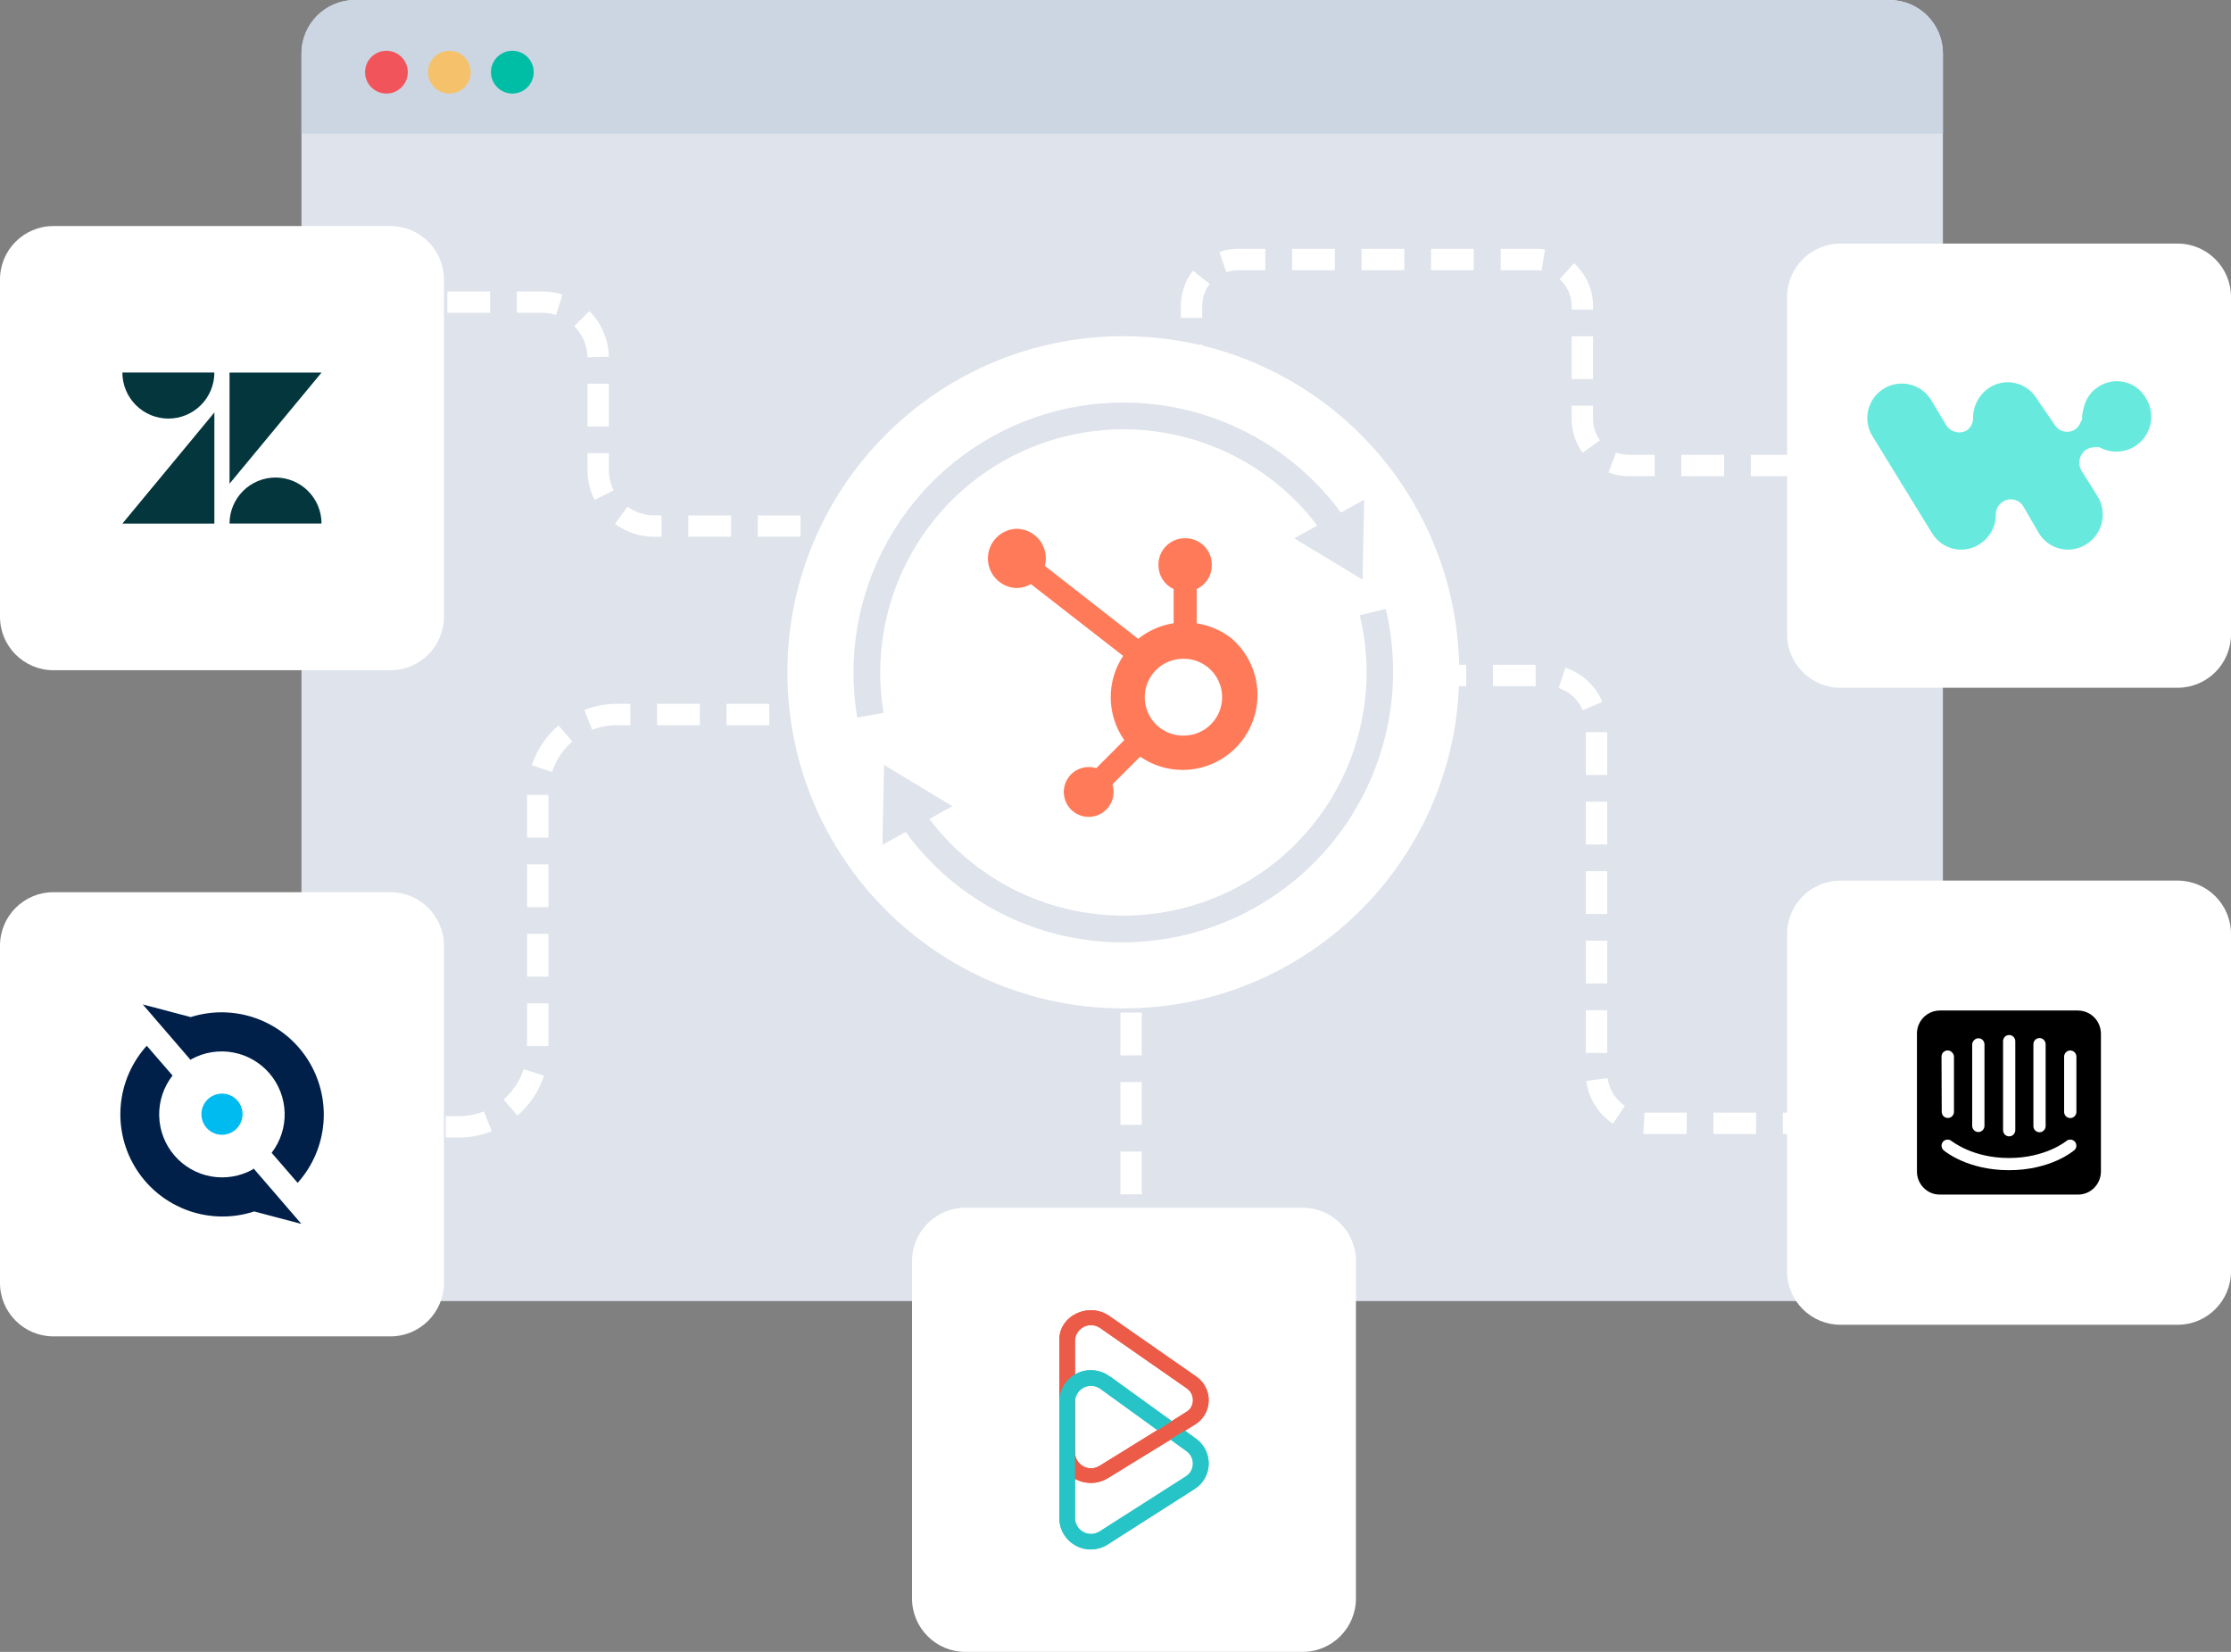
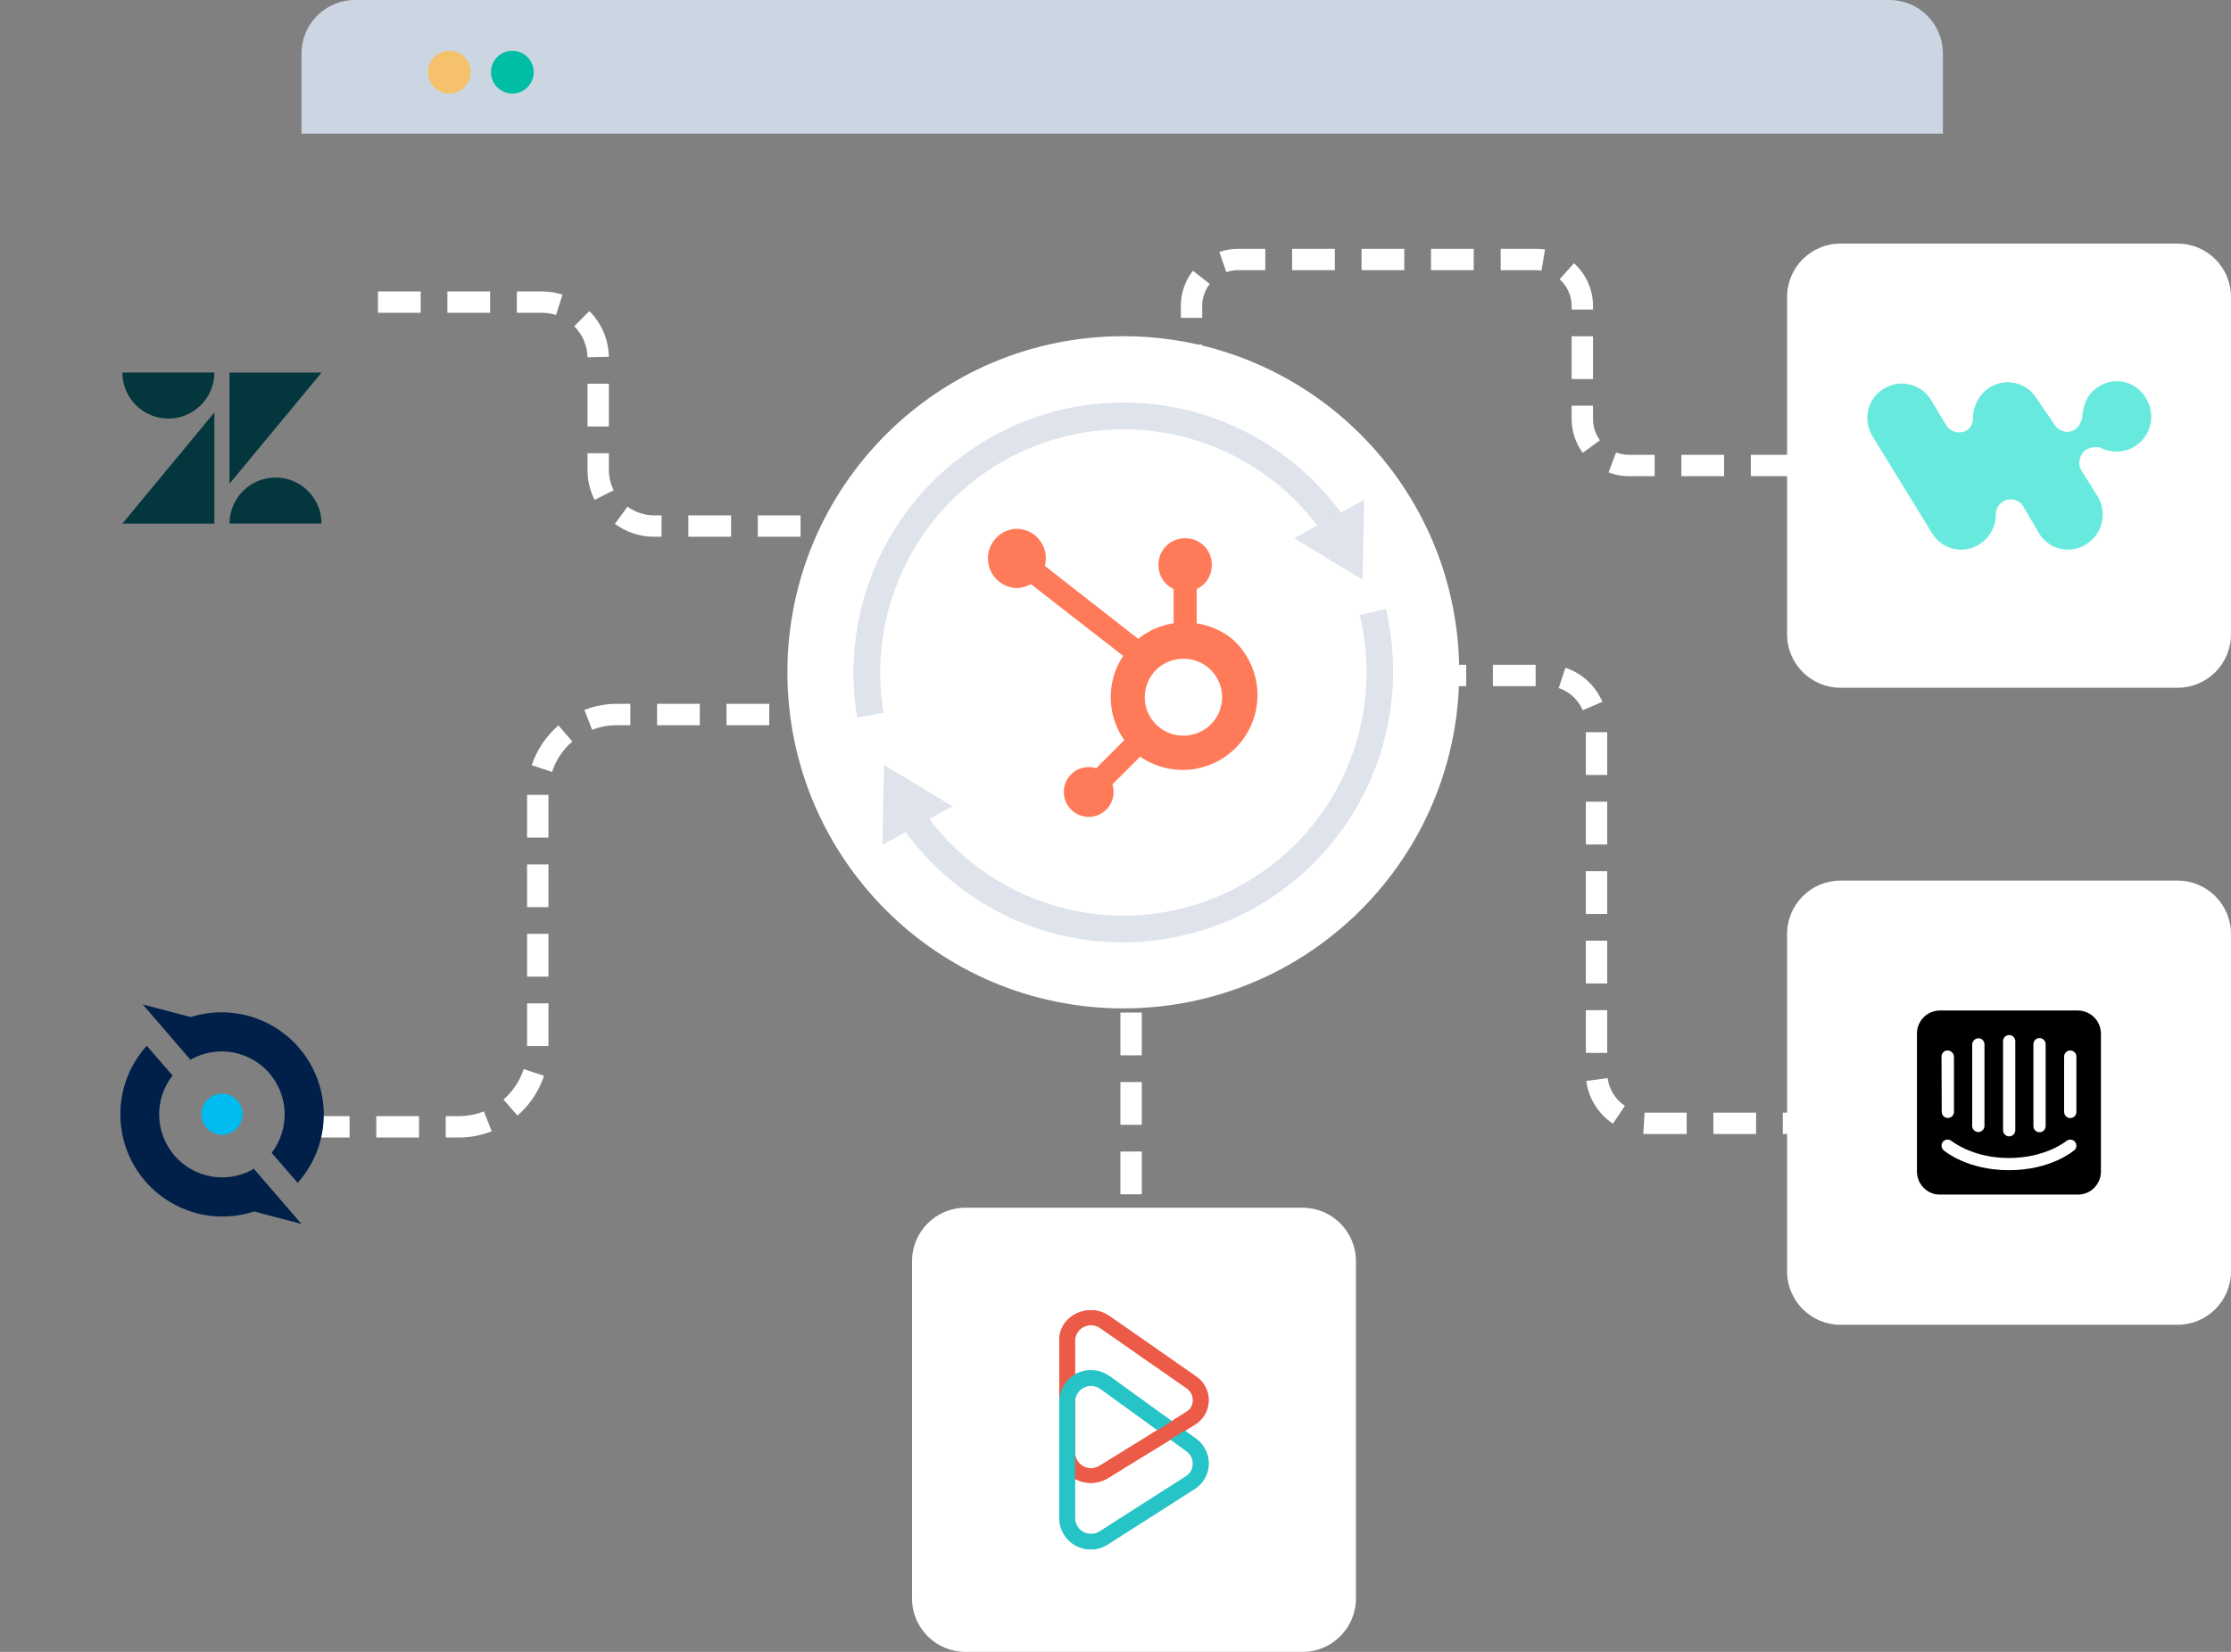
<svg xmlns="http://www.w3.org/2000/svg" width="570" height="422" viewBox="0 0 570 422" fill="none">
  <rect x="0" y="0" width="570" height="422" fill="#808080" stroke="none" />
  <g clip-path="url(#clip0)">
-     <path d="M482.748 0H90.678C83.14 0 77.03 6.113 77.03 13.655V318.729C77.03 326.27 83.14 332.384 90.678 332.384H482.748C490.285 332.384 496.396 326.27 496.396 318.729V13.655C496.396 6.113 490.285 0 482.748 0Z" fill="#DFE3EB" />
    <path d="M90.678 0H482.748C486.367 0 489.839 1.439 492.398 3.999C494.958 6.56 496.396 10.033 496.396 13.655V34.137H77.03V13.655C77.03 10.033 78.468 6.56 81.027 3.999C83.587 1.439 87.058 0 90.678 0V0Z" fill="#CBD6E2" />
-     <path d="M98.73 23.896C101.745 23.896 104.19 21.451 104.19 18.435C104.19 15.418 101.745 12.973 98.73 12.973C95.715 12.973 93.271 15.418 93.271 18.435C93.271 21.451 95.715 23.896 98.73 23.896Z" fill="#F2545B" />
    <path d="M114.808 23.896C117.823 23.896 120.267 21.451 120.267 18.435C120.267 15.418 117.823 12.973 114.808 12.973C111.793 12.973 109.349 15.418 109.349 18.435C109.349 21.451 111.793 23.896 114.808 23.896Z" fill="#F5C26B" />
    <path d="M130.899 23.896C133.914 23.896 136.358 21.451 136.358 18.435C136.358 15.418 133.914 12.973 130.899 12.973C127.884 12.973 125.44 15.418 125.44 18.435C125.44 21.451 127.884 23.896 130.899 23.896Z" fill="#00BDA5" />
    <path d="M167.176 137.123C163.552 137.135 160.021 135.982 157.103 133.832L160.324 129.435C162.304 130.885 164.695 131.665 167.148 131.661H169.018V137.123H167.176ZM266.302 137.123H264.582V131.661H266.302V137.123ZM257.758 137.123H246.84V131.661H257.758V137.123ZM240.016 137.123H229.097V131.661H240.016V137.123ZM222.273 137.123H211.355V131.661H222.273V137.123ZM204.531 137.123H193.612V131.661H204.531V137.123ZM186.788 137.123H175.87V131.661H186.788V137.123ZM151.904 127.701C150.715 125.322 150.098 122.699 150.102 120.04V115.78H155.561V120.04C155.554 121.847 155.975 123.63 156.79 125.243L151.904 127.701ZM155.561 108.953H150.102V98.029H155.561V108.953ZM150.102 91.27C150.04 88.287 148.827 85.445 146.717 83.337L150.58 79.472C153.685 82.574 155.47 86.758 155.561 91.147L150.102 91.27ZM142.05 80.469C140.898 80.098 139.697 79.91 138.487 79.909H132.046V74.447H138.487C140.262 74.444 142.026 74.72 143.715 75.266L142.05 80.469ZM125.221 79.909H114.303V74.447H125.221V79.909ZM107.479 79.909H96.56V74.447H107.479V79.909Z" fill="white" />
    <path d="M291.715 340.604H286.255V329.68H291.715V340.604ZM291.715 322.853H286.255V311.929H291.715V322.853ZM291.715 305.102H286.255V294.178H291.715V305.102ZM291.715 287.35H286.255V276.427H291.715V287.35ZM291.715 269.599H286.255V258.675H291.715V269.599ZM291.715 251.848H286.255V240.924H291.715V251.848ZM291.715 234.097H286.255V227.27H291.715V234.097Z" fill="white" />
    <path d="M307.151 132.574H301.692V123.534H307.151V132.574ZM475.978 121.65H465.06V116.188H475.978V121.65ZM458.235 121.65H447.317V116.188H458.235V121.65ZM440.493 121.65H429.574V116.188H440.493V121.65ZM422.75 121.65H416.158C414.381 121.649 412.62 121.325 410.958 120.694L412.896 115.587C413.938 115.985 415.044 116.188 416.158 116.188H422.75V121.65ZM307.151 116.666H301.692V105.742H307.151V116.666ZM404.366 115.683C402.526 113.172 401.536 110.139 401.541 107.026V103.626H407V107.012C406.988 108.976 407.61 110.892 408.775 112.474L404.366 115.683ZM307.151 98.956H301.692V88.032H307.151V98.956ZM407 96.839H401.541V85.915H407V96.839ZM307.151 81.204H301.692V78.173C301.683 74.906 302.775 71.732 304.79 69.161L309.089 72.534C307.825 74.141 307.142 76.128 307.151 78.173V81.204ZM407 79.088H401.541V78.173C401.54 76.884 401.266 75.61 400.74 74.434C400.213 73.257 399.444 72.205 398.484 71.346L402.128 67.249C403.663 68.624 404.891 70.308 405.73 72.191C406.57 74.073 407.003 76.112 407 78.173V79.088ZM313.32 69.53L311.532 64.368C313.068 63.834 314.683 63.561 316.309 63.562H323.269V69.024H316.309C315.301 69.018 314.299 69.184 313.347 69.516L313.32 69.53ZM393.844 69.134C393.392 69.067 392.936 69.03 392.479 69.024H383.416V63.562H392.479C393.238 63.561 393.995 63.62 394.744 63.74L393.844 69.134ZM376.524 69.024H365.606V63.562H376.524V69.024ZM358.782 69.024H347.863V63.562H358.782V69.024ZM341.039 69.024H330.121V63.562H341.039V69.024Z" fill="white" />
    <path d="M117.169 290.601H113.88V285.139H117.169C119.378 285.142 121.568 284.73 123.625 283.924L125.631 288.99C122.939 290.063 120.067 290.61 117.169 290.601ZM107.056 290.601H96.137V285.139H107.056V290.601ZM89.313 290.601H78.395V285.139H89.313V290.601ZM132.209 284.989L128.633 280.893C131.026 278.816 132.813 276.132 133.806 273.123L138.992 274.816C137.697 278.761 135.352 282.278 132.209 284.989ZM140.125 267.238H134.666V256.314H140.125V267.238ZM140.125 249.487H134.666V238.563H140.125V249.487ZM140.125 231.736H134.666V220.812H140.125V231.736ZM140.125 213.985H134.666V203.061H140.125V213.985ZM141.04 197.217L135.853 195.482C137.173 191.543 139.531 188.034 142.677 185.323L146.226 189.42C143.818 191.491 142.024 194.183 141.04 197.203V197.217ZM151.289 186.457L149.31 181.363C151.959 180.328 154.779 179.8 157.622 179.807H161.048V185.269H157.622C155.456 185.259 153.308 185.658 151.289 186.443V186.457ZM244.506 185.269H238.842V179.807H244.506V185.269ZM232.018 185.269H221.099V179.807H232.018V185.269ZM214.275 185.269H203.357V179.807H214.275V185.269ZM196.533 185.269H185.614V179.807H196.533V185.269ZM178.79 185.269H167.872V179.807H178.79V185.269Z" fill="white" />
    <path d="M484.153 289.699H473.235V284.237H484.153V289.699ZM466.411 289.699H455.492V284.237H466.411V289.699ZM448.668 289.699H437.75V284.237H448.668V289.699ZM430.926 289.699H420.744H419.843L420.171 284.237H420.744H430.926V289.699ZM412.091 287.064C410.242 285.834 408.677 284.223 407.5 282.339C406.323 280.455 405.562 278.342 405.267 276.14L410.726 275.416C410.917 276.844 411.411 278.215 412.173 279.437C412.936 280.659 413.95 281.704 415.148 282.503L412.091 287.064ZM410.631 268.985H405.172V258.061H410.631V268.985ZM410.631 251.234H405.172V240.31H410.631V251.234ZM410.631 233.483H405.172V222.559H410.631V233.483ZM410.631 215.731H405.172V204.808H410.631V215.731ZM410.631 197.98H405.172V187.057H410.631V197.98ZM404.366 181.431C403.805 180.107 402.968 178.918 401.912 177.943C400.855 176.968 399.603 176.23 398.238 175.778L399.944 170.589C402.048 171.285 403.978 172.422 405.607 173.924C407.236 175.426 408.525 177.26 409.389 179.301L404.366 181.431ZM392.342 175.286H381.424V169.824H392.342V175.286ZM374.6 175.286H363.681V169.824H374.6V175.286ZM356.857 175.286H347.986V169.824H356.857V175.286Z" fill="white" />
    <path d="M286.993 257.611C334.389 257.611 372.812 219.169 372.812 171.75C372.812 124.33 334.389 85.889 286.993 85.889C239.596 85.889 201.173 124.33 201.173 171.75C201.173 219.169 239.596 257.611 286.993 257.611Z" fill="white" />
-     <path d="M99.768 227.926H13.648C6.11 227.926 0 234.039 0 241.581V327.742C0 335.283 6.11 341.397 13.648 341.397H99.768C107.305 341.397 113.416 335.283 113.416 327.742V241.581C113.416 234.039 107.305 227.926 99.768 227.926Z" fill="white" />
    <path fill-rule="evenodd" clip-rule="evenodd" d="M64.597 298.684L64.815 298.533L77.003 312.666L64.951 309.484C59.483 311.273 53.577 311.203 48.152 309.285C42.727 307.368 38.087 303.711 34.955 298.882C31.823 294.054 30.373 288.325 30.832 282.587C31.291 276.849 33.632 271.424 37.491 267.155L44.084 274.76C41.792 277.69 40.586 281.324 40.669 285.043C40.753 288.762 42.121 292.337 44.541 295.161C46.962 297.985 50.285 299.883 53.946 300.533C57.607 301.182 61.38 300.543 64.624 298.725L64.597 298.684ZM48.669 259.849C54.13 258.103 60.014 258.204 65.412 260.136C70.81 262.069 75.422 265.725 78.537 270.54C81.651 275.356 83.095 281.063 82.645 286.781C82.195 292.499 79.877 297.91 76.047 302.179L69.401 294.505C71.649 291.577 72.823 287.965 72.725 284.274C72.628 280.583 71.265 277.037 68.866 274.232C66.466 271.426 63.176 269.531 59.546 268.864C55.916 268.197 52.168 268.799 48.928 270.568L48.669 270.746L36.481 256.6L48.765 259.836L48.669 259.849Z" fill="#00204A" />
    <path d="M61.962 285.001C61.863 286.394 61.215 287.691 60.161 288.606C59.377 289.29 58.408 289.725 57.377 289.857C56.346 289.99 55.299 289.813 54.368 289.349C53.437 288.886 52.665 288.157 52.148 287.254C51.632 286.351 51.395 285.315 51.467 284.278C51.514 283.588 51.697 282.915 52.005 282.296C52.312 281.677 52.739 281.125 53.26 280.671C53.781 280.217 54.386 279.871 55.041 279.651C55.696 279.431 56.387 279.342 57.076 279.389C57.766 279.437 58.439 279.62 59.057 279.928C59.676 280.235 60.227 280.662 60.681 281.183C61.135 281.704 61.482 282.31 61.701 282.965C61.921 283.62 62.01 284.312 61.962 285.001Z" fill="#00BBF0" />
    <path d="M332.782 308.529H246.662C239.125 308.529 233.014 314.643 233.014 322.184V408.345C233.014 415.887 239.125 422 246.662 422H332.782C340.32 422 346.43 415.887 346.43 408.345V322.184C346.43 314.643 340.32 308.529 332.782 308.529Z" fill="white" />
    <path fill-rule="evenodd" clip-rule="evenodd" d="M281.069 339.253L283.458 336.208L305.554 351.611C306.587 352.299 307.427 353.239 307.996 354.342C308.565 355.445 308.843 356.675 308.805 357.916C308.767 359.157 308.413 360.367 307.777 361.434C307.142 362.5 306.245 363.386 305.172 364.009L283.076 377.596C277.725 380.873 270.642 377.268 270.642 371.26V342.284C270.642 336.072 278.149 332.521 283.458 336.208L281.069 339.253ZM274.655 371.26V342.284C274.713 341.567 274.96 340.878 275.369 340.287C275.779 339.695 276.336 339.222 276.987 338.915C277.637 338.608 278.357 338.477 279.073 338.536C279.79 338.596 280.478 338.843 281.069 339.253L303.166 354.642C303.68 354.987 304.099 355.458 304.382 356.009C304.665 356.56 304.804 357.175 304.785 357.795C304.766 358.414 304.59 359.019 304.273 359.552C303.956 360.085 303.509 360.528 302.974 360.841L280.878 374.496C280.276 374.865 279.589 375.071 278.884 375.096C278.179 375.121 277.479 374.962 276.853 374.637C276.227 374.311 275.695 373.829 275.31 373.237C274.925 372.646 274.699 371.965 274.655 371.26Z" fill="#EC5B47" />
    <path fill-rule="evenodd" clip-rule="evenodd" d="M281.069 354.695L283.458 351.541L305.554 367.53C306.592 368.269 307.432 369.252 307.999 370.393C308.567 371.534 308.844 372.797 308.806 374.071C308.768 375.345 308.417 376.589 307.783 377.695C307.149 378.8 306.252 379.732 305.172 380.407L283.076 394.512C281.874 395.297 280.485 395.746 279.052 395.813C277.619 395.88 276.194 395.561 274.926 394.891C273.657 394.221 272.591 393.223 271.838 392.002C271.084 390.78 270.672 389.379 270.642 387.944V357.904C270.676 356.431 271.113 354.995 271.906 353.754C272.698 352.512 273.816 351.511 275.137 350.861C276.459 350.21 277.933 349.935 279.4 350.064C280.867 350.194 282.271 350.723 283.458 351.595L281.069 354.695ZM274.655 387.944V357.904C274.693 357.176 274.925 356.472 275.326 355.864C275.728 355.256 276.284 354.766 276.937 354.445C277.591 354.123 278.318 353.982 279.045 354.036C279.771 354.089 280.47 354.336 281.069 354.75L303.166 370.739C303.682 371.11 304.099 371.601 304.381 372.171C304.662 372.741 304.8 373.371 304.781 374.006C304.762 374.641 304.588 375.262 304.273 375.814C303.958 376.366 303.512 376.832 302.974 377.171L280.878 391.276C280.269 391.648 279.574 391.854 278.861 391.874C278.149 391.894 277.443 391.727 276.814 391.391C276.185 391.054 275.655 390.559 275.277 389.955C274.898 389.35 274.683 388.657 274.655 387.944Z" fill="#27C4C7" />
    <path d="M292.165 371.915L293.148 367.027L303.903 360.199L304.885 364.118L292.165 371.915Z" fill="#EC5B47" />
    <path fill-rule="evenodd" clip-rule="evenodd" d="M281.069 339.253L283.458 336.208L305.554 351.611C306.587 352.299 307.427 353.239 307.996 354.342C308.565 355.445 308.843 356.675 308.805 357.916C308.767 359.157 308.413 360.367 307.777 361.434C307.142 362.5 306.245 363.386 305.172 364.009L283.076 377.596C277.725 380.873 270.642 377.268 270.642 371.26V342.284C270.642 336.072 278.149 332.521 283.458 336.208L281.069 339.253ZM274.655 371.26V342.284C274.713 341.567 274.96 340.878 275.369 340.287C275.779 339.695 276.336 339.222 276.987 338.915C277.637 338.608 278.357 338.477 279.073 338.536C279.79 338.596 280.478 338.843 281.069 339.253L303.166 354.642C303.68 354.987 304.099 355.458 304.382 356.009C304.665 356.56 304.804 357.175 304.785 357.795C304.766 358.414 304.59 359.019 304.273 359.552C303.956 360.085 303.509 360.528 302.974 360.841L280.878 374.496C280.276 374.865 279.589 375.071 278.884 375.096C278.179 375.121 277.479 374.962 276.853 374.637C276.227 374.311 275.695 373.829 275.31 373.237C274.925 372.646 274.699 371.965 274.655 371.26Z" fill="#EC5B47" />
    <path fill-rule="evenodd" clip-rule="evenodd" d="M281.069 354.695L283.458 351.541L305.554 367.53C306.592 368.269 307.432 369.252 307.999 370.393C308.567 371.534 308.844 372.797 308.806 374.071C308.768 375.345 308.417 376.589 307.783 377.695C307.149 378.8 306.252 379.732 305.172 380.407L283.076 394.512C281.874 395.297 280.485 395.746 279.052 395.813C277.619 395.88 276.194 395.561 274.926 394.891C273.657 394.221 272.591 393.223 271.838 392.002C271.084 390.78 270.672 389.379 270.642 387.944V357.904C270.676 356.431 271.113 354.995 271.906 353.754C272.698 352.512 273.816 351.511 275.137 350.861C276.459 350.21 277.933 349.935 279.4 350.064C280.867 350.194 282.271 350.723 283.458 351.595L281.069 354.695ZM274.655 387.944V357.904C274.693 357.176 274.925 356.472 275.326 355.864C275.728 355.256 276.284 354.766 276.937 354.445C277.591 354.123 278.318 353.982 279.045 354.036C279.771 354.089 280.47 354.336 281.069 354.75L303.166 370.739C303.682 371.11 304.099 371.601 304.381 372.171C304.662 372.741 304.8 373.371 304.781 374.006C304.762 374.641 304.588 375.262 304.273 375.814C303.958 376.366 303.512 376.832 302.974 377.171L280.878 391.276C280.269 391.648 279.574 391.854 278.861 391.874C278.149 391.894 277.443 391.727 276.814 391.391C276.185 391.054 275.655 390.559 275.277 389.955C274.898 389.35 274.683 388.657 274.655 387.944Z" fill="#27C4C7" />
    <path d="M292.165 371.915L293.148 367.027L303.903 360.199L304.885 364.118L292.165 371.915Z" fill="#EC5B47" />
-     <path d="M99.768 57.746H13.648C6.11 57.746 0 63.859 0 71.401V157.562C0 165.104 6.11 171.217 13.648 171.217H99.768C107.305 171.217 113.416 165.104 113.416 157.562V71.401C113.416 63.859 107.305 57.746 99.768 57.746Z" fill="white" />
    <path d="M54.77 105.373V133.761H31.268L54.77 105.373Z" fill="#03363D" />
    <path d="M54.77 95.174C54.77 98.292 53.532 101.282 51.328 103.487C49.124 105.692 46.136 106.931 43.019 106.931C39.902 106.931 36.913 105.692 34.71 103.487C32.506 101.282 31.268 98.292 31.268 95.174H54.77Z" fill="#03363D" />
    <path d="M58.646 133.749C58.646 130.631 59.884 127.641 62.088 125.436C64.292 123.231 67.281 121.992 70.397 121.992C73.514 121.992 76.503 123.231 78.706 125.436C80.91 127.641 82.148 130.631 82.148 133.749H58.646Z" fill="#03363D" />
    <path d="M58.646 123.562V95.188H82.148L58.646 123.562Z" fill="#03363D" />
    <path d="M556.352 224.963H470.232C462.695 224.963 456.584 231.076 456.584 238.618V324.779C456.584 332.32 462.695 338.434 470.232 338.434H556.352C563.89 338.434 570 332.32 570 324.779V238.618C570 231.076 563.89 224.963 556.352 224.963Z" fill="white" />
    <path d="M530.502 284.059C530.499 284.475 530.332 284.872 530.039 285.166C529.745 285.46 529.348 285.626 528.933 285.63C528.727 285.629 528.523 285.588 528.334 285.508C528.144 285.429 527.972 285.312 527.827 285.165C527.535 284.871 527.368 284.474 527.363 284.059V269.927C527.368 269.512 527.535 269.115 527.827 268.821C527.972 268.674 528.144 268.557 528.334 268.478C528.523 268.398 528.727 268.357 528.933 268.356C529.348 268.36 529.745 268.527 530.039 268.82C530.332 269.114 530.499 269.511 530.502 269.927V284.059ZM529.956 293.836C529.752 294.041 523.938 298.943 513.278 298.943C502.619 298.943 496.832 294.068 496.587 293.864C496.435 293.729 496.31 293.567 496.218 293.386C496.123 293.204 496.067 293.004 496.054 292.798C496.037 292.596 496.061 292.391 496.123 292.198C496.185 292.004 496.282 291.824 496.409 291.665C496.543 291.51 496.705 291.383 496.888 291.292C497.071 291.201 497.27 291.146 497.474 291.133C497.678 291.113 497.884 291.136 498.078 291.2C498.273 291.263 498.453 291.366 498.607 291.501C498.702 291.501 503.889 295.83 513.265 295.83C522.641 295.83 527.855 291.542 527.909 291.501C528.229 291.233 528.64 291.101 529.056 291.133C529.259 291.146 529.459 291.201 529.641 291.292C529.824 291.383 529.987 291.51 530.12 291.665C530.382 291.983 530.514 292.388 530.489 292.798C530.457 293.202 530.271 293.579 529.97 293.85L529.956 293.836ZM496.041 269.927C496.038 269.608 496.132 269.297 496.311 269.034C496.491 268.77 496.746 268.569 497.044 268.456C497.342 268.342 497.667 268.323 497.975 268.401C498.284 268.478 498.562 268.649 498.77 268.889C499.042 269.168 499.202 269.537 499.221 269.927V284.032C499.219 284.452 499.053 284.854 498.757 285.152C498.611 285.296 498.439 285.41 498.249 285.487C498.059 285.565 497.856 285.604 497.651 285.602C497.239 285.599 496.843 285.438 496.546 285.152C496.259 284.85 496.098 284.449 496.095 284.032L496.041 269.927ZM503.875 266.773C503.887 266.564 503.941 266.361 504.032 266.173C504.123 265.986 504.251 265.818 504.407 265.68C504.693 265.399 505.078 265.242 505.479 265.242C505.879 265.242 506.264 265.399 506.55 265.68C506.824 265.959 506.989 266.327 507.014 266.718V287.623C507.009 288.038 506.842 288.435 506.55 288.729C506.405 288.876 506.233 288.993 506.044 289.072C505.854 289.152 505.65 289.193 505.444 289.194C505.029 289.19 504.632 289.023 504.339 288.73C504.045 288.436 503.878 288.039 503.875 287.623V266.773ZM511.763 265.981C511.764 265.567 511.925 265.17 512.214 264.874C512.358 264.728 512.53 264.611 512.72 264.532C512.91 264.452 513.114 264.411 513.319 264.41C513.525 264.408 513.73 264.448 513.92 264.528C514.11 264.608 514.282 264.726 514.425 264.874C514.572 265.019 514.689 265.191 514.769 265.381C514.848 265.571 514.889 265.775 514.889 265.981V288.716C514.89 288.924 514.849 289.13 514.769 289.322C514.69 289.514 514.572 289.689 514.425 289.835C514.282 289.984 514.11 290.102 513.92 290.182C513.73 290.261 513.525 290.302 513.319 290.3C513.114 290.299 512.91 290.258 512.72 290.178C512.53 290.099 512.358 289.982 512.214 289.835C511.924 289.535 511.763 289.133 511.763 288.716V265.981ZM519.516 266.773C519.515 266.355 519.677 265.954 519.966 265.653C520.11 265.506 520.282 265.39 520.472 265.31C520.662 265.23 520.866 265.189 521.072 265.189C521.278 265.187 521.482 265.227 521.672 265.307C521.862 265.386 522.034 265.504 522.177 265.653C522.325 265.799 522.442 265.974 522.521 266.166C522.601 266.358 522.642 266.564 522.641 266.773V287.678C522.641 287.884 522.601 288.088 522.521 288.278C522.441 288.468 522.324 288.64 522.177 288.784C522.034 288.933 521.862 289.05 521.672 289.13C521.482 289.21 521.278 289.25 521.072 289.248C520.866 289.248 520.662 289.207 520.472 289.127C520.282 289.047 520.11 288.931 519.966 288.784C519.677 288.488 519.516 288.091 519.516 287.678V266.773ZM530.925 258.143H495.672C494.506 258.135 493.364 258.475 492.391 259.119C491.419 259.764 490.661 260.684 490.213 261.761C489.915 262.48 489.762 263.25 489.763 264.028V299.298C489.761 300.072 489.914 300.838 490.213 301.551C490.511 302.267 490.947 302.916 491.496 303.463C492.04 304.009 492.684 304.445 493.393 304.746C494.103 305.036 494.864 305.18 495.631 305.17H530.885C531.651 305.18 532.413 305.036 533.123 304.746C533.831 304.45 534.476 304.019 535.02 303.476C536.109 302.388 536.735 300.92 536.767 299.38V264.042C536.758 263.268 536.6 262.503 536.303 261.789C536.015 261.071 535.583 260.42 535.034 259.877C533.947 258.789 532.476 258.171 530.939 258.156" fill="black" />
    <path d="M556.352 62.225H470.232C462.695 62.225 456.584 68.338 456.584 75.879V162.041C456.584 169.582 462.695 175.696 470.232 175.696H556.352C563.89 175.696 570 169.582 570 162.041V75.879C570 68.338 563.89 62.225 556.352 62.225Z" fill="white" />
    <path fill-rule="evenodd" clip-rule="evenodd" d="M548.259 101.714C549.296 103.365 549.763 105.311 549.59 107.253C549.417 109.195 548.612 111.026 547.299 112.467C545.986 113.908 544.237 114.878 542.32 115.23C540.403 115.581 538.423 115.294 536.685 114.413C536.4 114.251 536.068 114.188 535.743 114.236C535.169 114.215 534.595 114.275 534.037 114.413C533.655 114.604 533.464 114.604 533.082 114.796C532.238 115.355 531.632 116.208 531.38 117.189C531.128 118.17 531.248 119.21 531.717 120.107L535.893 126.743C537.138 128.753 537.536 131.174 537.002 133.477C536.467 135.78 535.043 137.777 533.041 139.033C532.064 139.663 530.969 140.09 529.824 140.288C528.678 140.486 527.504 140.452 526.372 140.187C525.24 139.922 524.173 139.432 523.234 138.745C522.295 138.059 521.504 137.191 520.908 136.193L516.936 129.365C516.673 128.93 516.323 128.553 515.909 128.258C515.494 127.963 515.024 127.756 514.526 127.65C514.029 127.544 513.515 127.541 513.017 127.641C512.518 127.741 512.045 127.942 511.627 128.232C511.088 128.575 510.647 129.052 510.348 129.617C510.049 130.182 509.902 130.815 509.921 131.454C509.919 132.967 509.535 134.455 508.805 135.78C508.075 137.105 507.022 138.223 505.745 139.033C504.767 139.663 503.673 140.09 502.528 140.288C501.382 140.486 500.208 140.452 499.076 140.187C497.944 139.922 496.877 139.432 495.938 138.745C494.999 138.059 494.208 137.191 493.611 136.193L478.489 111.573C477.222 109.61 476.787 107.224 477.278 104.94C477.77 102.656 479.148 100.66 481.11 99.393C483.072 98.125 485.456 97.69 487.74 98.181C490.023 98.673 492.017 100.052 493.284 102.015L497.269 108.665C497.801 109.487 498.619 110.082 499.565 110.335C500.511 110.587 501.517 110.479 502.387 110.03C502.923 109.683 503.361 109.205 503.659 108.641C503.958 108.077 504.107 107.446 504.093 106.807C504.089 105.265 504.468 103.746 505.197 102.387C505.926 101.028 506.982 99.873 508.27 99.024C509.248 98.397 510.343 97.972 511.489 97.776C512.635 97.58 513.808 97.616 514.94 97.882C516.071 98.148 517.138 98.639 518.077 99.326C519.015 100.012 519.806 100.88 520.403 101.878L524.948 108.514C525.211 108.95 525.561 109.326 525.975 109.621C526.389 109.916 526.86 110.123 527.357 110.229C527.855 110.335 528.368 110.339 528.867 110.239C529.366 110.139 529.839 109.937 530.257 109.648C530.734 109.286 531.122 108.818 531.389 108.282C531.538 107.884 531.73 107.504 531.963 107.149V106.384C532.345 102.97 533.478 100.499 536.139 98.792C537.115 98.148 538.213 97.712 539.364 97.51C540.516 97.309 541.696 97.346 542.833 97.62C543.969 97.894 545.037 98.399 545.971 99.103C546.904 99.808 547.683 100.696 548.259 101.714Z" fill="#67EADD" />
    <path d="M305.745 159.214V150.489C306.898 149.949 307.873 149.093 308.557 148.019C309.241 146.945 309.606 145.699 309.608 144.426V144.235C309.608 142.452 308.901 140.741 307.642 139.479C306.383 138.217 304.675 137.507 302.893 137.503H302.688C300.906 137.507 299.198 138.217 297.939 139.479C296.68 140.741 295.973 142.452 295.973 144.235V144.426C295.978 145.7 296.345 146.947 297.031 148.02C297.718 149.094 298.695 149.95 299.849 150.489V159.214C296.535 159.726 293.415 161.101 290.8 163.201L266.944 144.562C267.244 143.445 267.282 142.274 267.056 141.14C266.83 140.005 266.346 138.938 265.641 138.022C264.936 137.105 264.029 136.363 262.991 135.854C261.953 135.345 260.812 135.082 259.655 135.086C257.704 135.169 255.86 136.003 254.508 137.414C253.157 138.825 252.402 140.703 252.402 142.658C252.402 144.612 253.157 146.49 254.508 147.901C255.86 149.312 257.704 150.146 259.655 150.229C260.965 150.226 262.25 149.877 263.381 149.219L286.952 167.557C284.834 170.758 283.729 174.523 283.781 178.361C283.832 182.199 285.037 185.933 287.238 189.077L280.073 196.246C279.496 196.056 278.892 195.96 278.285 195.959C276.938 195.93 275.616 196.331 274.511 197.102C273.406 197.874 272.574 198.976 272.136 200.251C271.698 201.526 271.676 202.907 272.073 204.196C272.47 205.484 273.266 206.613 274.346 207.42C275.426 208.226 276.733 208.669 278.081 208.683C279.428 208.698 280.746 208.284 281.843 207.501C282.94 206.719 283.76 205.607 284.186 204.328C284.611 203.049 284.619 201.667 284.208 200.383L291.305 193.296C295.339 196.086 300.291 197.217 305.135 196.455C309.98 195.693 314.346 193.097 317.33 189.204C320.315 185.312 321.689 180.42 321.168 175.541C320.648 170.663 318.273 166.171 314.535 162.996C311.966 161.027 308.943 159.736 305.745 159.241V159.214ZM302.797 187.916C301.489 187.985 300.181 187.792 298.949 187.347C297.717 186.902 296.586 186.215 295.624 185.326C294.661 184.437 293.886 183.364 293.345 182.171C292.803 180.978 292.506 179.688 292.471 178.378C292.435 177.069 292.662 175.765 293.138 174.544C293.614 173.323 294.33 172.21 295.242 171.27C296.155 170.33 297.247 169.583 298.453 169.072C299.659 168.561 300.955 168.296 302.265 168.294H302.797C305.335 168.389 307.737 169.464 309.498 171.294C311.26 173.123 312.244 175.565 312.244 178.105C312.244 180.646 311.26 183.087 309.498 184.917C307.737 186.746 305.335 187.821 302.797 187.916Z" fill="#FF7A59" />
    <path d="M219.011 183.316C216.392 167.78 219.165 151.815 226.87 138.074C234.574 124.333 246.746 113.643 261.364 107.781C275.981 101.919 292.163 101.237 307.221 105.849C322.279 110.462 335.306 120.09 344.137 133.135L338.487 136.958C330.53 125.214 318.798 116.546 305.238 112.393C291.679 108.239 277.107 108.849 263.942 114.122C250.777 119.394 239.81 129.013 232.861 141.38C225.912 153.748 223.4 168.121 225.74 182.114L219.011 183.316Z" fill="#DFE3EB" />
    <path d="M348.532 127.658L348.123 148.086L330.653 137.517L348.532 127.658Z" fill="#DFE3EB" />
    <path d="M286.733 240.733C275.486 240.73 264.412 237.955 254.491 232.653C244.57 227.352 236.106 219.688 229.848 210.338L235.498 206.514C243.647 218.596 255.78 227.429 269.776 231.471C283.773 235.512 298.744 234.505 312.074 228.626C325.404 222.746 336.246 212.368 342.705 199.304C349.165 186.24 350.831 171.321 347.413 157.152L354.06 155.555C356.47 165.719 356.549 176.297 354.291 186.496C352.033 196.695 347.497 206.25 341.022 214.445C334.547 222.64 326.302 229.262 316.905 233.815C307.507 238.368 297.202 240.733 286.761 240.733H286.733Z" fill="#DFE3EB" />
    <path d="M225.453 215.828L225.863 195.414L243.332 205.969L225.453 215.828Z" fill="#DFE3EB" />
  </g>
  <defs>
    <clipPath id="clip0">
      <rect width="570" height="422" fill="white" />
    </clipPath>
  </defs>
</svg>